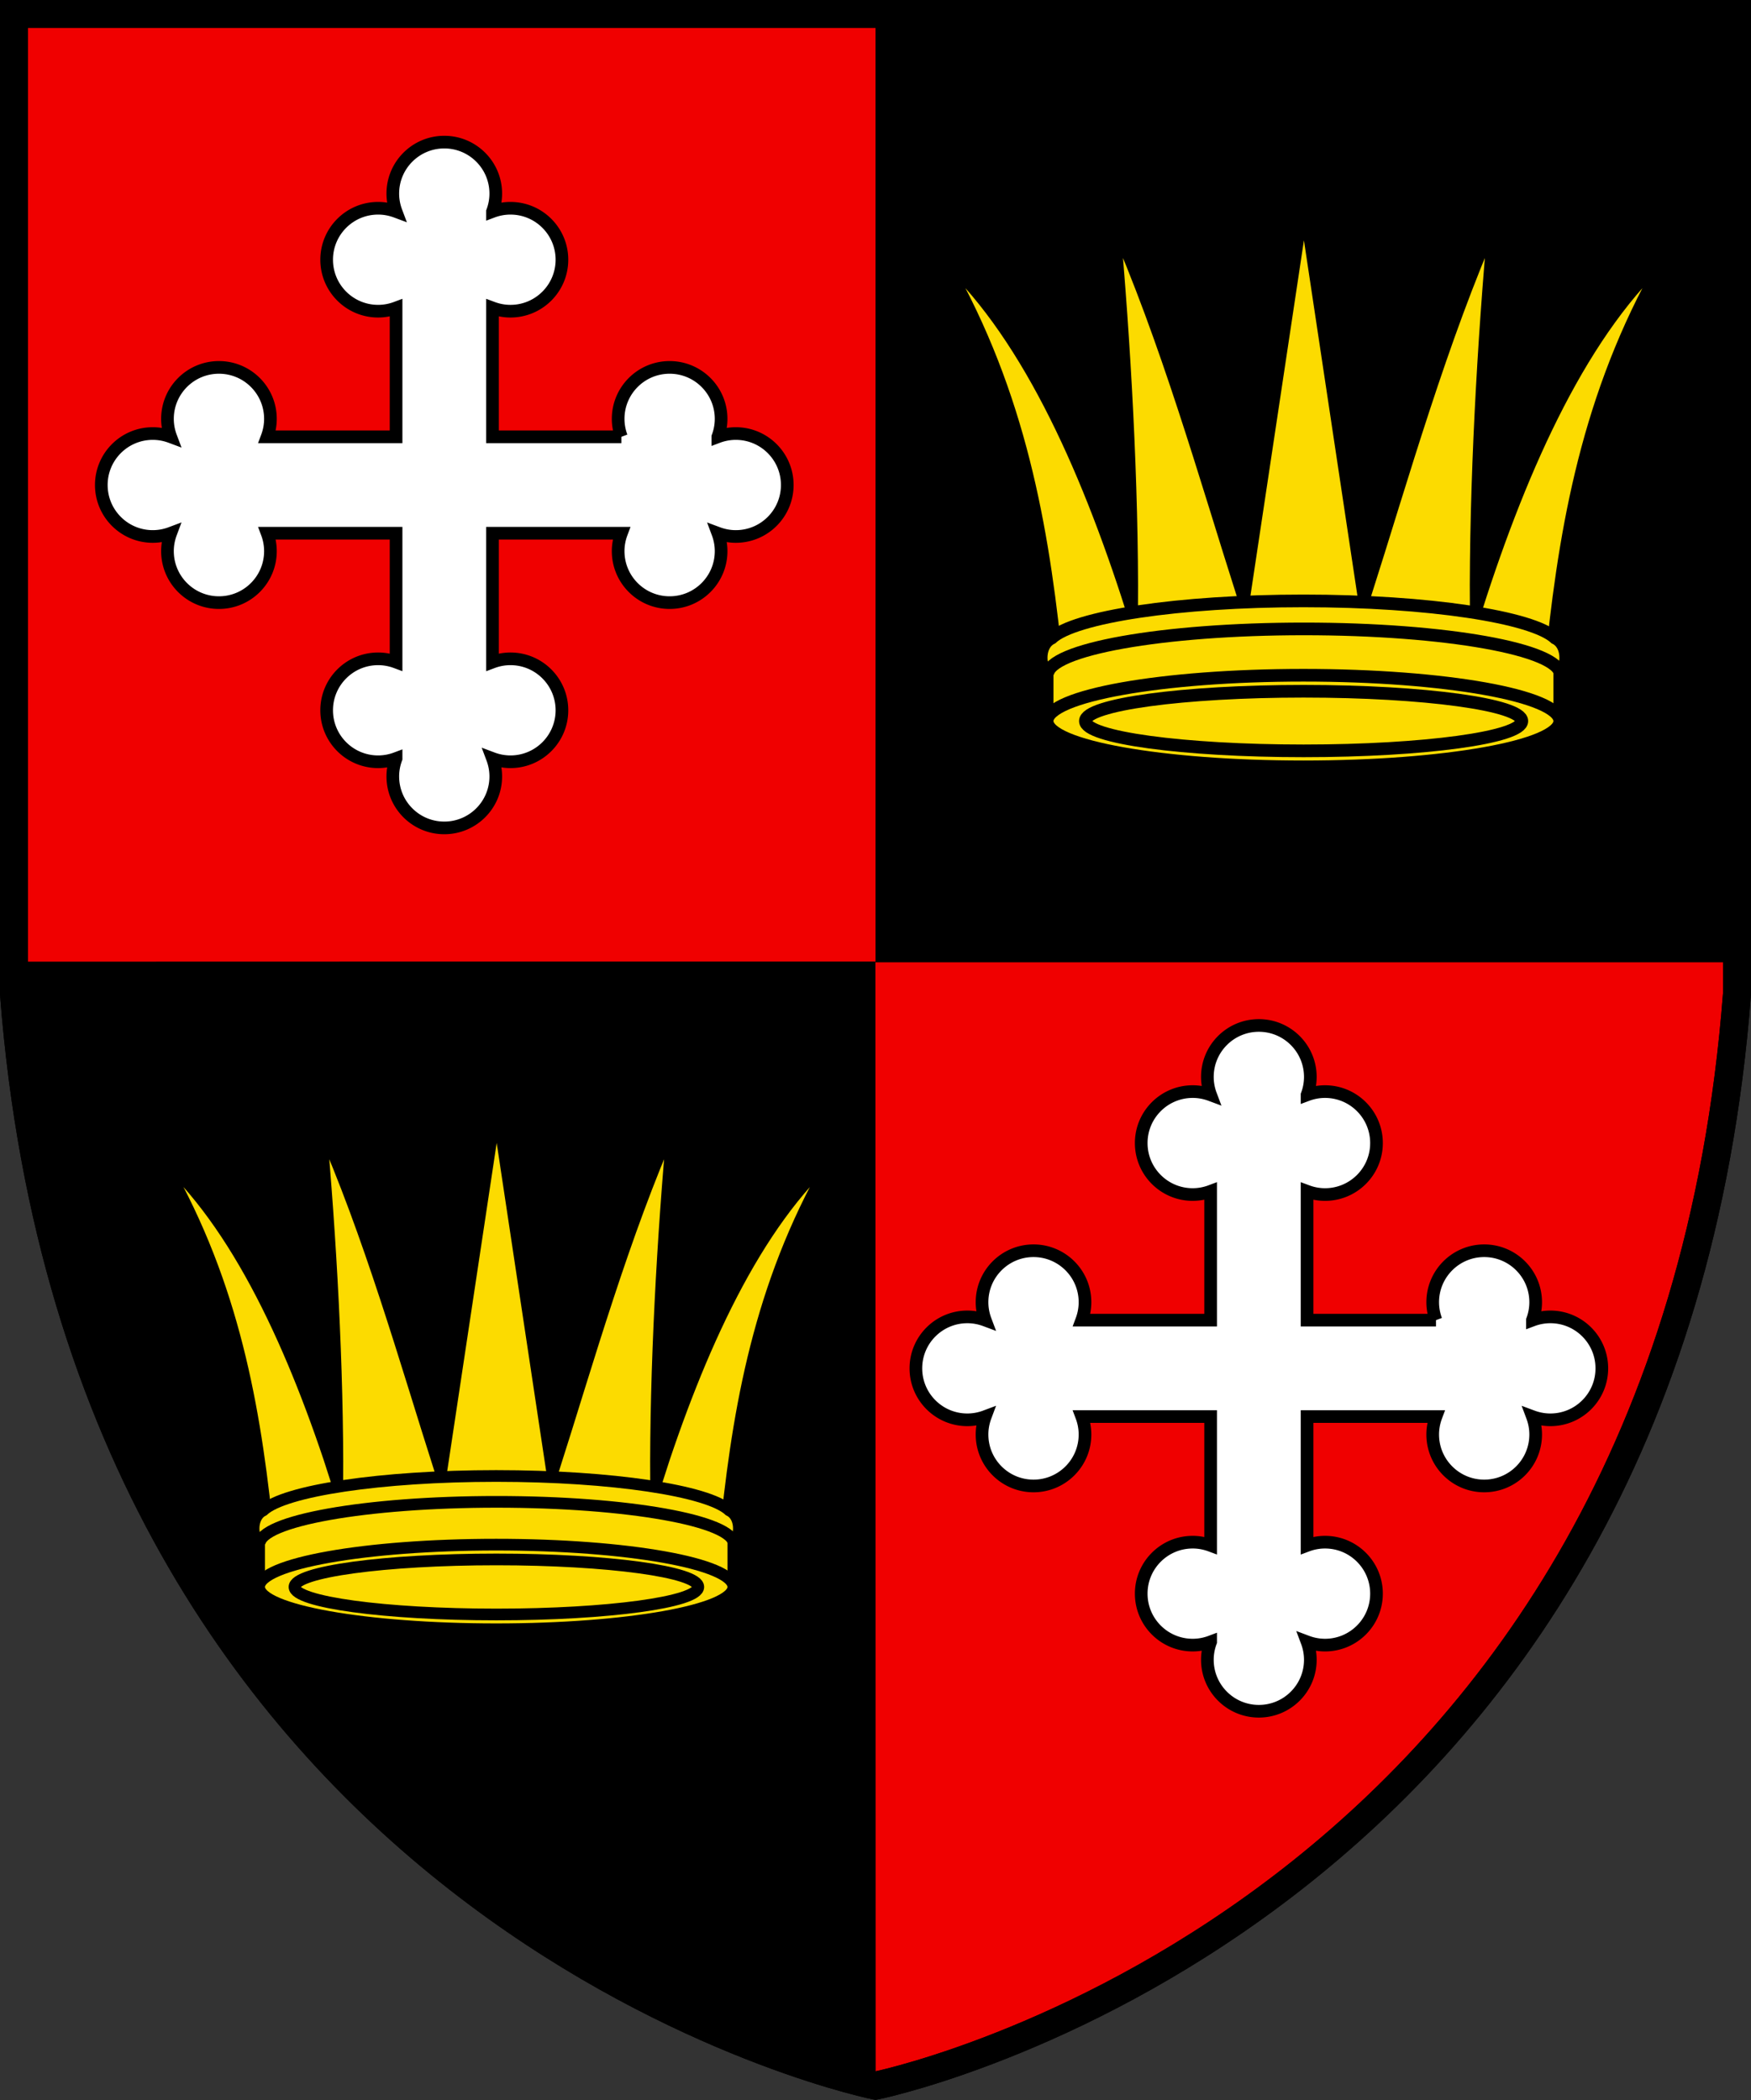
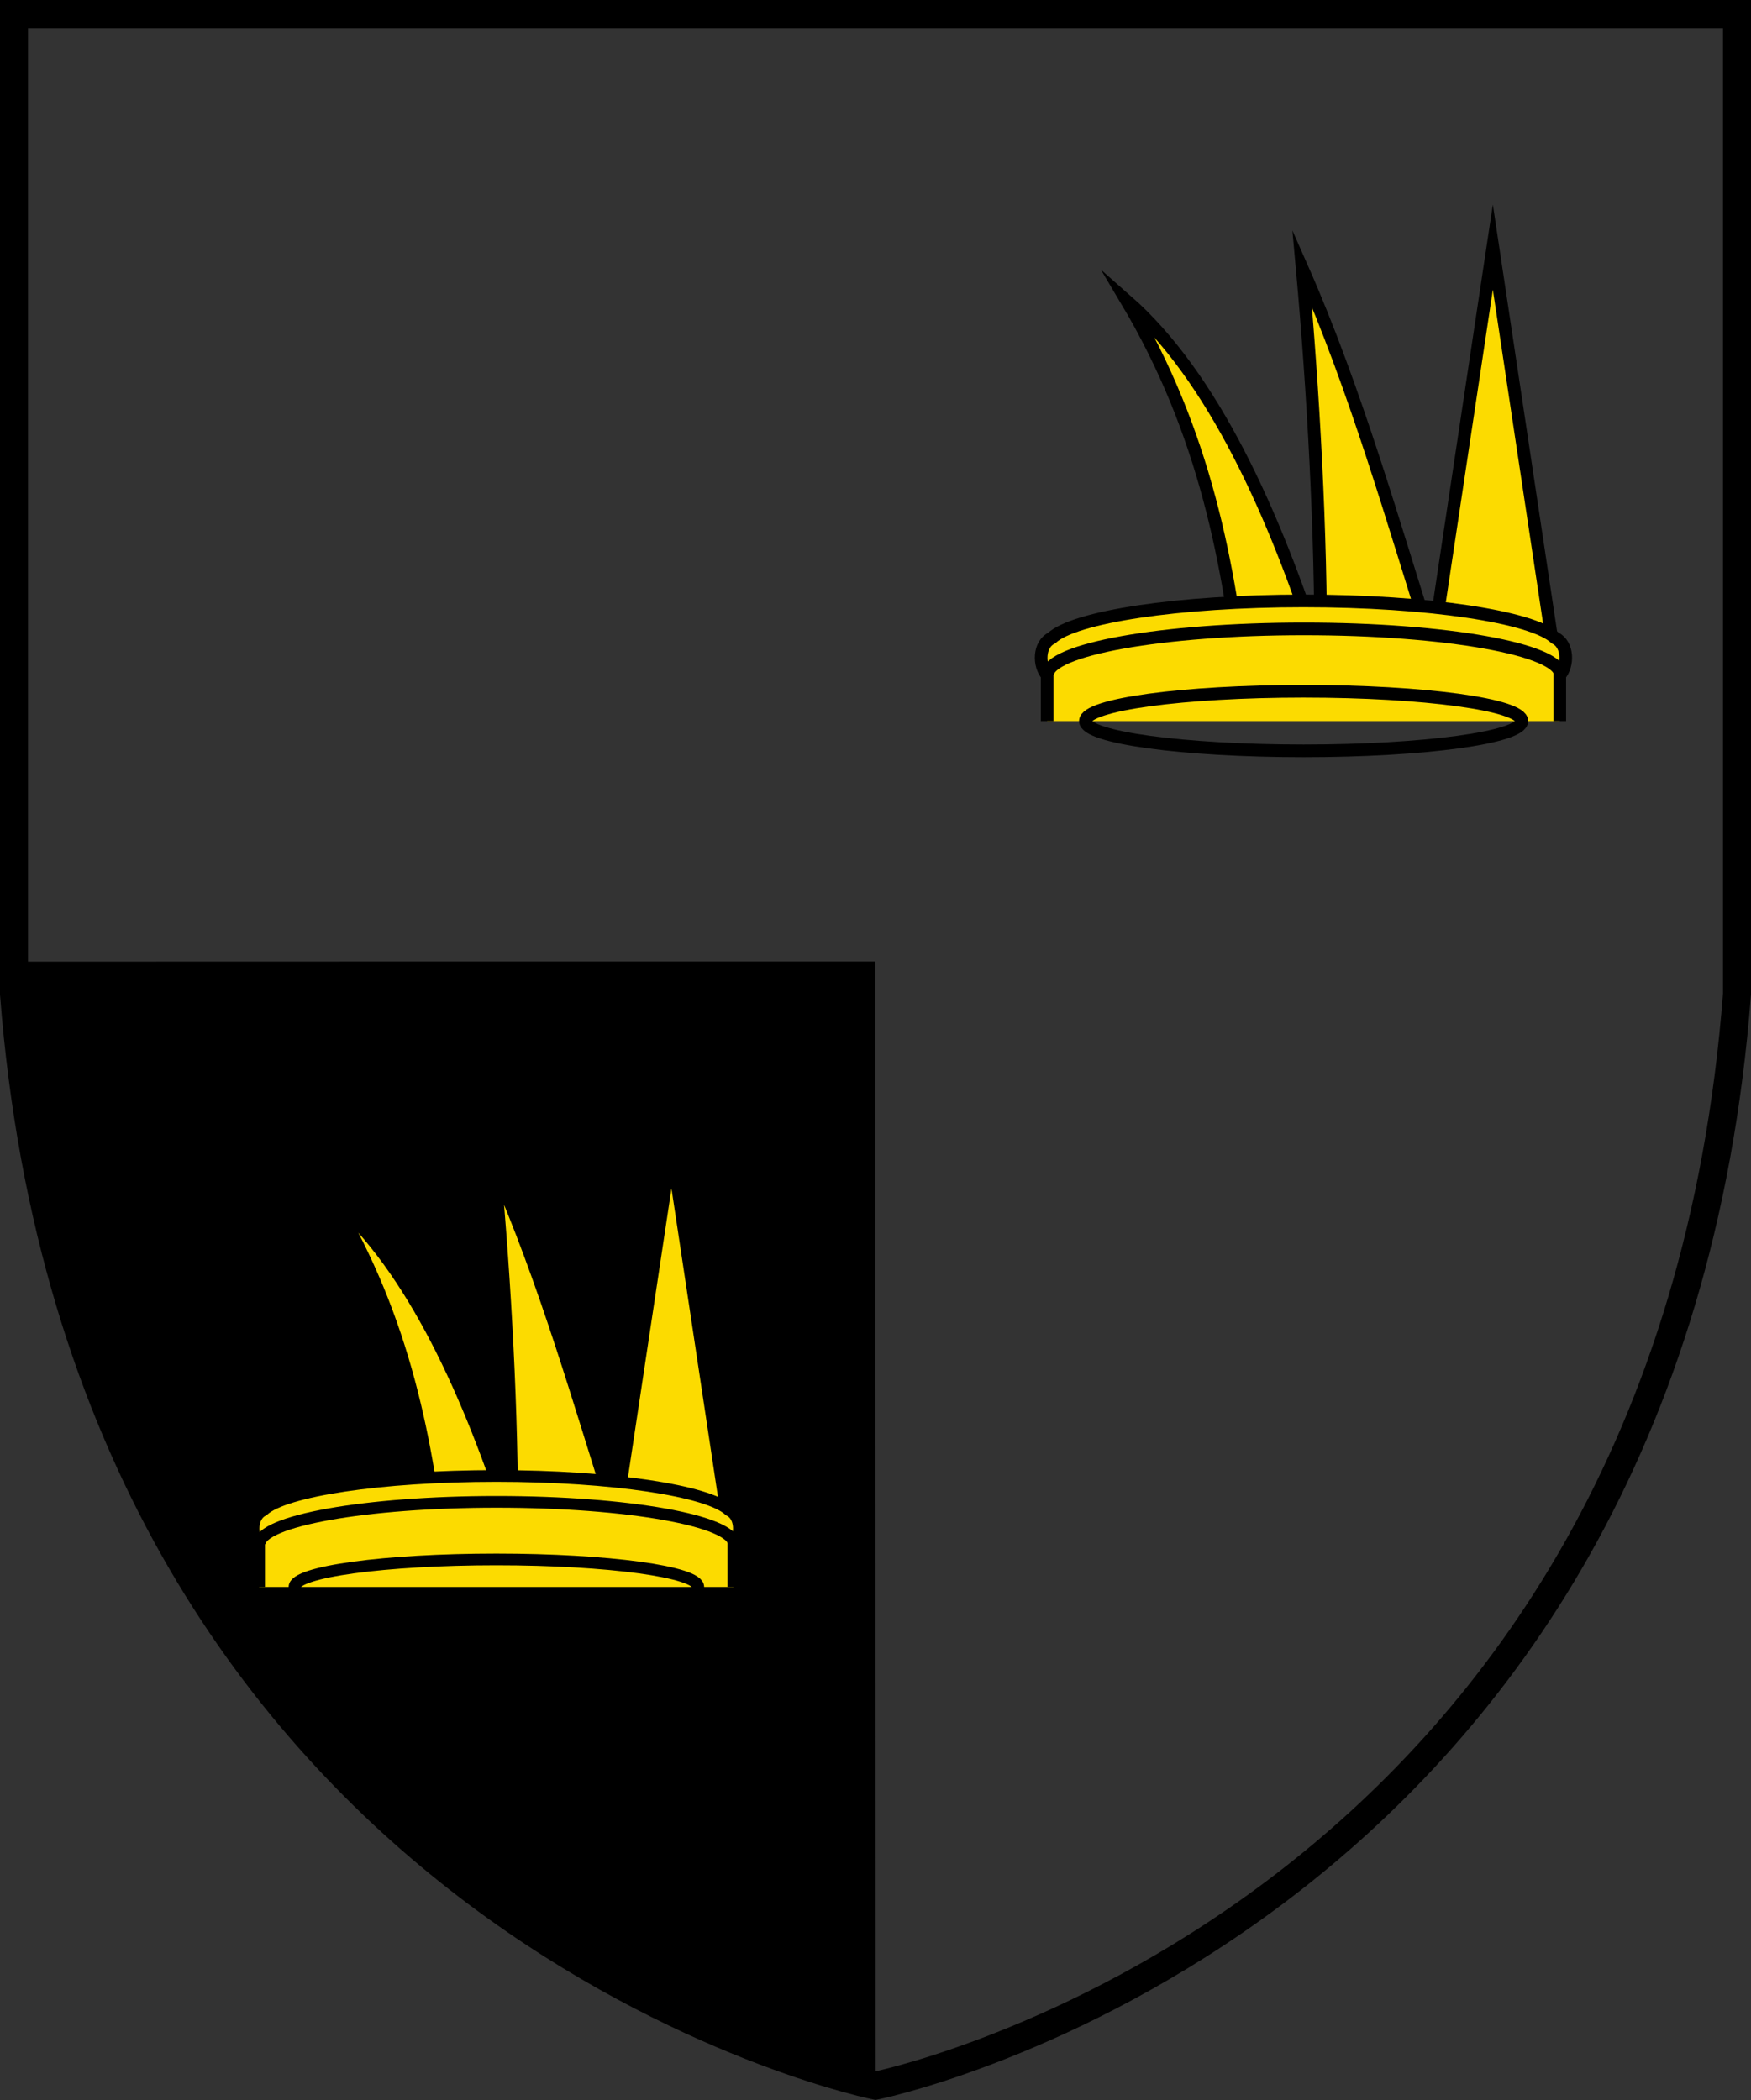
<svg xmlns="http://www.w3.org/2000/svg" xmlns:xlink="http://www.w3.org/1999/xlink" width="500" height="599.8" version="1.0" xml:space="preserve">
  <rect width="100%" height="100%" fill="#333333" stroke="none" />
-   <path d="M4 4v279.9c20.02 260 236.1 309.8 246 311.8 9.96-2.002 226.1-51.99 246-311.8V4z" fill="#f00000" stroke="#000" stroke-width="7.998" />
  <use transform="translate(232.6 252.3)" width="100%" height="100%" xlink:href="#a" />
  <g transform="matrix(3.129 0 0 3.124 -67.42 -130.7)">
    <path d="M25.32 150.6c4.27 21.4 15.1 38.9 28.44 54.5 16.35 17.37 32.5 20.49 47.7 27.45 0-36.03-.024-68.72-.024-102.8-22.71 0-69.02 0-78.61.01 0 0 1.472 15.52 2.494 20.79z" style="paint-order:markers fill stroke" />
    <use transform="translate(-63.13 87.36) scale(.924)" width="100%" height="100%" stroke-width=".529" xlink:href="#b" />
  </g>
  <g transform="translate(-67.34 -130.8) scale(3.125)">
-     <rect transform="rotate(90)" x="42.65" y="-180.8" width="87.16" height="79.25" ry="0" style="paint-order:markers fill stroke" />
    <g id="b" stroke="#000" stroke-dashoffset="4.58" stroke-width="1.503">
-       <path d="M163.457 100.983c1.295-12.08 3.552-24.144 10.686-36.139-7.853 6.908-13.481 19.363-17.708 32.613-.062-11.363.663-24.329 1.685-35.6-4.888 11.064-8.385 23.467-11.926 34.615l-5.497-36.54-5.497 36.54c-3.542-11.148-7.041-23.56-11.926-34.615 1.02 11.271 1.746 24.237 1.685 35.6-4.224-13.25-9.855-25.707-17.708-32.613 7.13 11.995 9.385 24.06 10.686 36.14" fill="#fcdb00" stroke-miterlimit="10" stroke-width="1.157" />
+       <path d="M163.457 100.983l-5.497-36.54-5.497 36.54c-3.542-11.148-7.041-23.56-11.926-34.615 1.02 11.271 1.746 24.237 1.685 35.6-4.224-13.25-9.855-25.707-17.708-32.613 7.13 11.995 9.385 24.06 10.686 36.14" fill="#fcdb00" stroke-miterlimit="10" stroke-width="1.157" />
      <path d="M164.073 107.759v-4.193c.796-.899.776-2.819-.416-3.393-2.065-1.934-11.58-3.396-23.005-3.396s-20.94 1.462-23.004 3.397c-1.191.574-1.212 2.494-.415 3.392v4.193" fill="#fcdb00" stroke-miterlimit="6" stroke-width="1.157" />
-       <path d="M164.073 107.759c0 2.312-10.487 4.186-23.42 4.186s-23.421-1.874-23.421-4.186 10.486-4.187 23.42-4.187 23.42 1.874 23.42 4.187z" fill="#fcdb00" stroke-miterlimit="6" stroke-width="1.157" />
      <path d="M117.278 103.524c0-2.312 10.486-4.187 23.42-4.187s23.42 1.874 23.42 4.187M160.608 107.759c0 1.504-8.93 2.723-19.94 2.723s-19.94-1.22-19.94-2.723c0-1.505 8.93-2.724 19.94-2.724s19.94 1.22 19.94 2.724z" fill="none" stroke-miterlimit="6" stroke-width="1.157" />
    </g>
  </g>
-   <path id="a" d="M113.1 87.95a14.63 14.63 0 0 1-5.123.932c-8.12 0-14.7-6.58-14.7-14.7s6.581-14.7 14.7-14.7c1.806 0 3.523.336 5.123.932a14.606 14.606 0 0 1-.933-5.123c0-8.12 6.581-14.7 14.7-14.7 8.12 0 14.7 6.581 14.7 14.7 0 1.804-.336 3.524-.931 5.123a14.605 14.605 0 0 1 5.123-.931c8.12 0 14.7 6.58 14.7 14.7s-6.581 14.7-14.7 14.7c-1.804 0-3.524-.337-5.123-.933v36.81h36.81a14.63 14.63 0 0 1-.933-5.123c0-8.12 6.581-14.7 14.7-14.7 8.12 0 14.7 6.581 14.7 14.7 0 1.806-.336 3.523-.932 5.123a14.6 14.6 0 0 1 5.123-.932c8.12 0 14.7 6.581 14.7 14.7 0 8.12-6.58 14.7-14.7 14.7-1.805 0-3.524-.337-5.123-.932.596 1.6.932 3.315.932 5.123 0 8.12-6.58 14.7-14.7 14.7s-14.7-6.58-14.7-14.7c0-1.804.337-3.524.933-5.123h-36.81v36.81a14.63 14.63 0 0 1 5.123-.932c8.12 0 14.7 6.58 14.7 14.7s-6.581 14.7-14.7 14.7a14.62 14.62 0 0 1-5.123-.933 14.63 14.63 0 0 1 .931 5.123c0 8.12-6.58 14.7-14.7 14.7s-14.7-6.58-14.7-14.7c0-1.806.336-3.523.933-5.123a14.603 14.603 0 0 1-5.123.933c-8.12 0-14.7-6.581-14.7-14.7 0-8.12 6.581-14.7 14.7-14.7 1.805 0 3.524.337 5.123.932v-36.81H76.29a14.63 14.63 0 0 1 .932 5.123c0 8.12-6.58 14.7-14.7 14.7s-14.7-6.58-14.7-14.7c0-1.806.336-3.523.932-5.123a14.63 14.63 0 0 1-5.123.932c-8.12 0-14.7-6.58-14.7-14.7s6.581-14.7 14.7-14.7c1.806 0 3.523.336 5.123.932a14.605 14.605 0 0 1-.932-5.123c0-8.12 6.581-14.7 14.7-14.7 8.12 0 14.7 6.581 14.7 14.7 0 1.805-.336 3.524-.932 5.123h36.81z" fill="#fff" stroke="#000" stroke-dashoffset="4.58" stroke-miterlimit="8" stroke-width="3.615" />
  <path d="M4 4v279.9c20.02 260 236.1 309.8 246 311.8 9.96-2.002 226.1-51.99 246-311.8V4z" fill="none" stroke="#000" stroke-width="8" />
</svg>